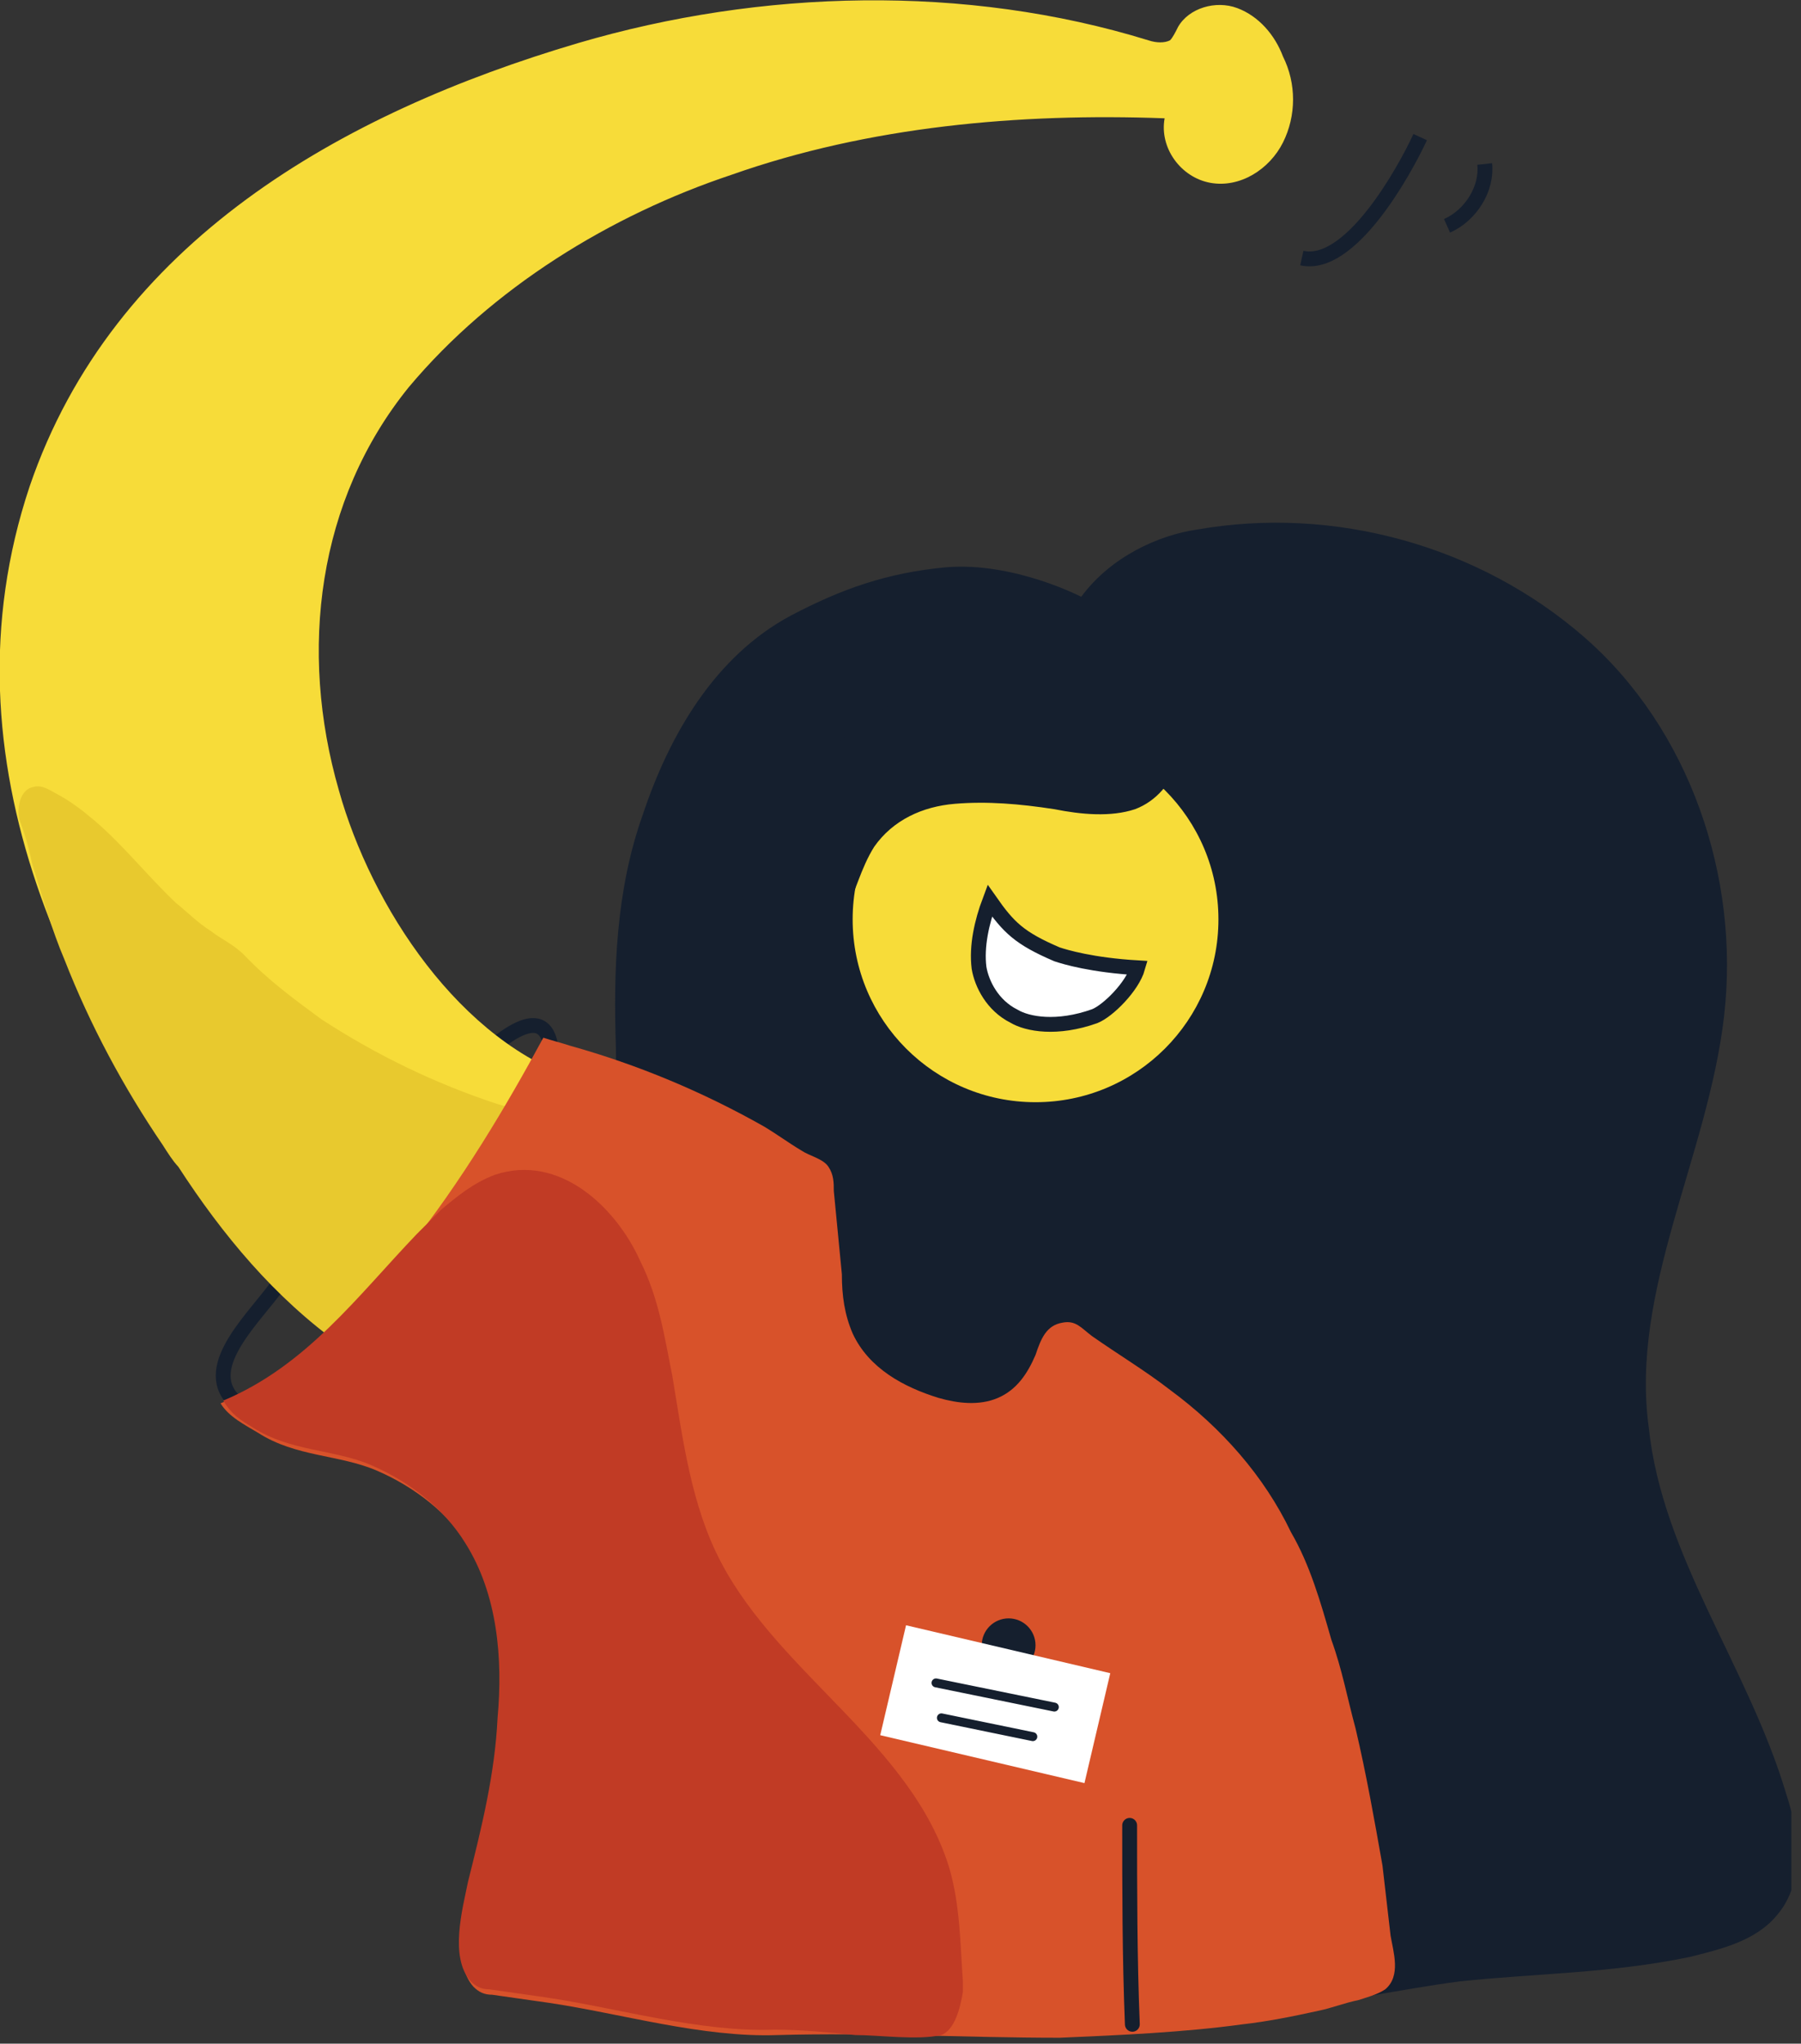
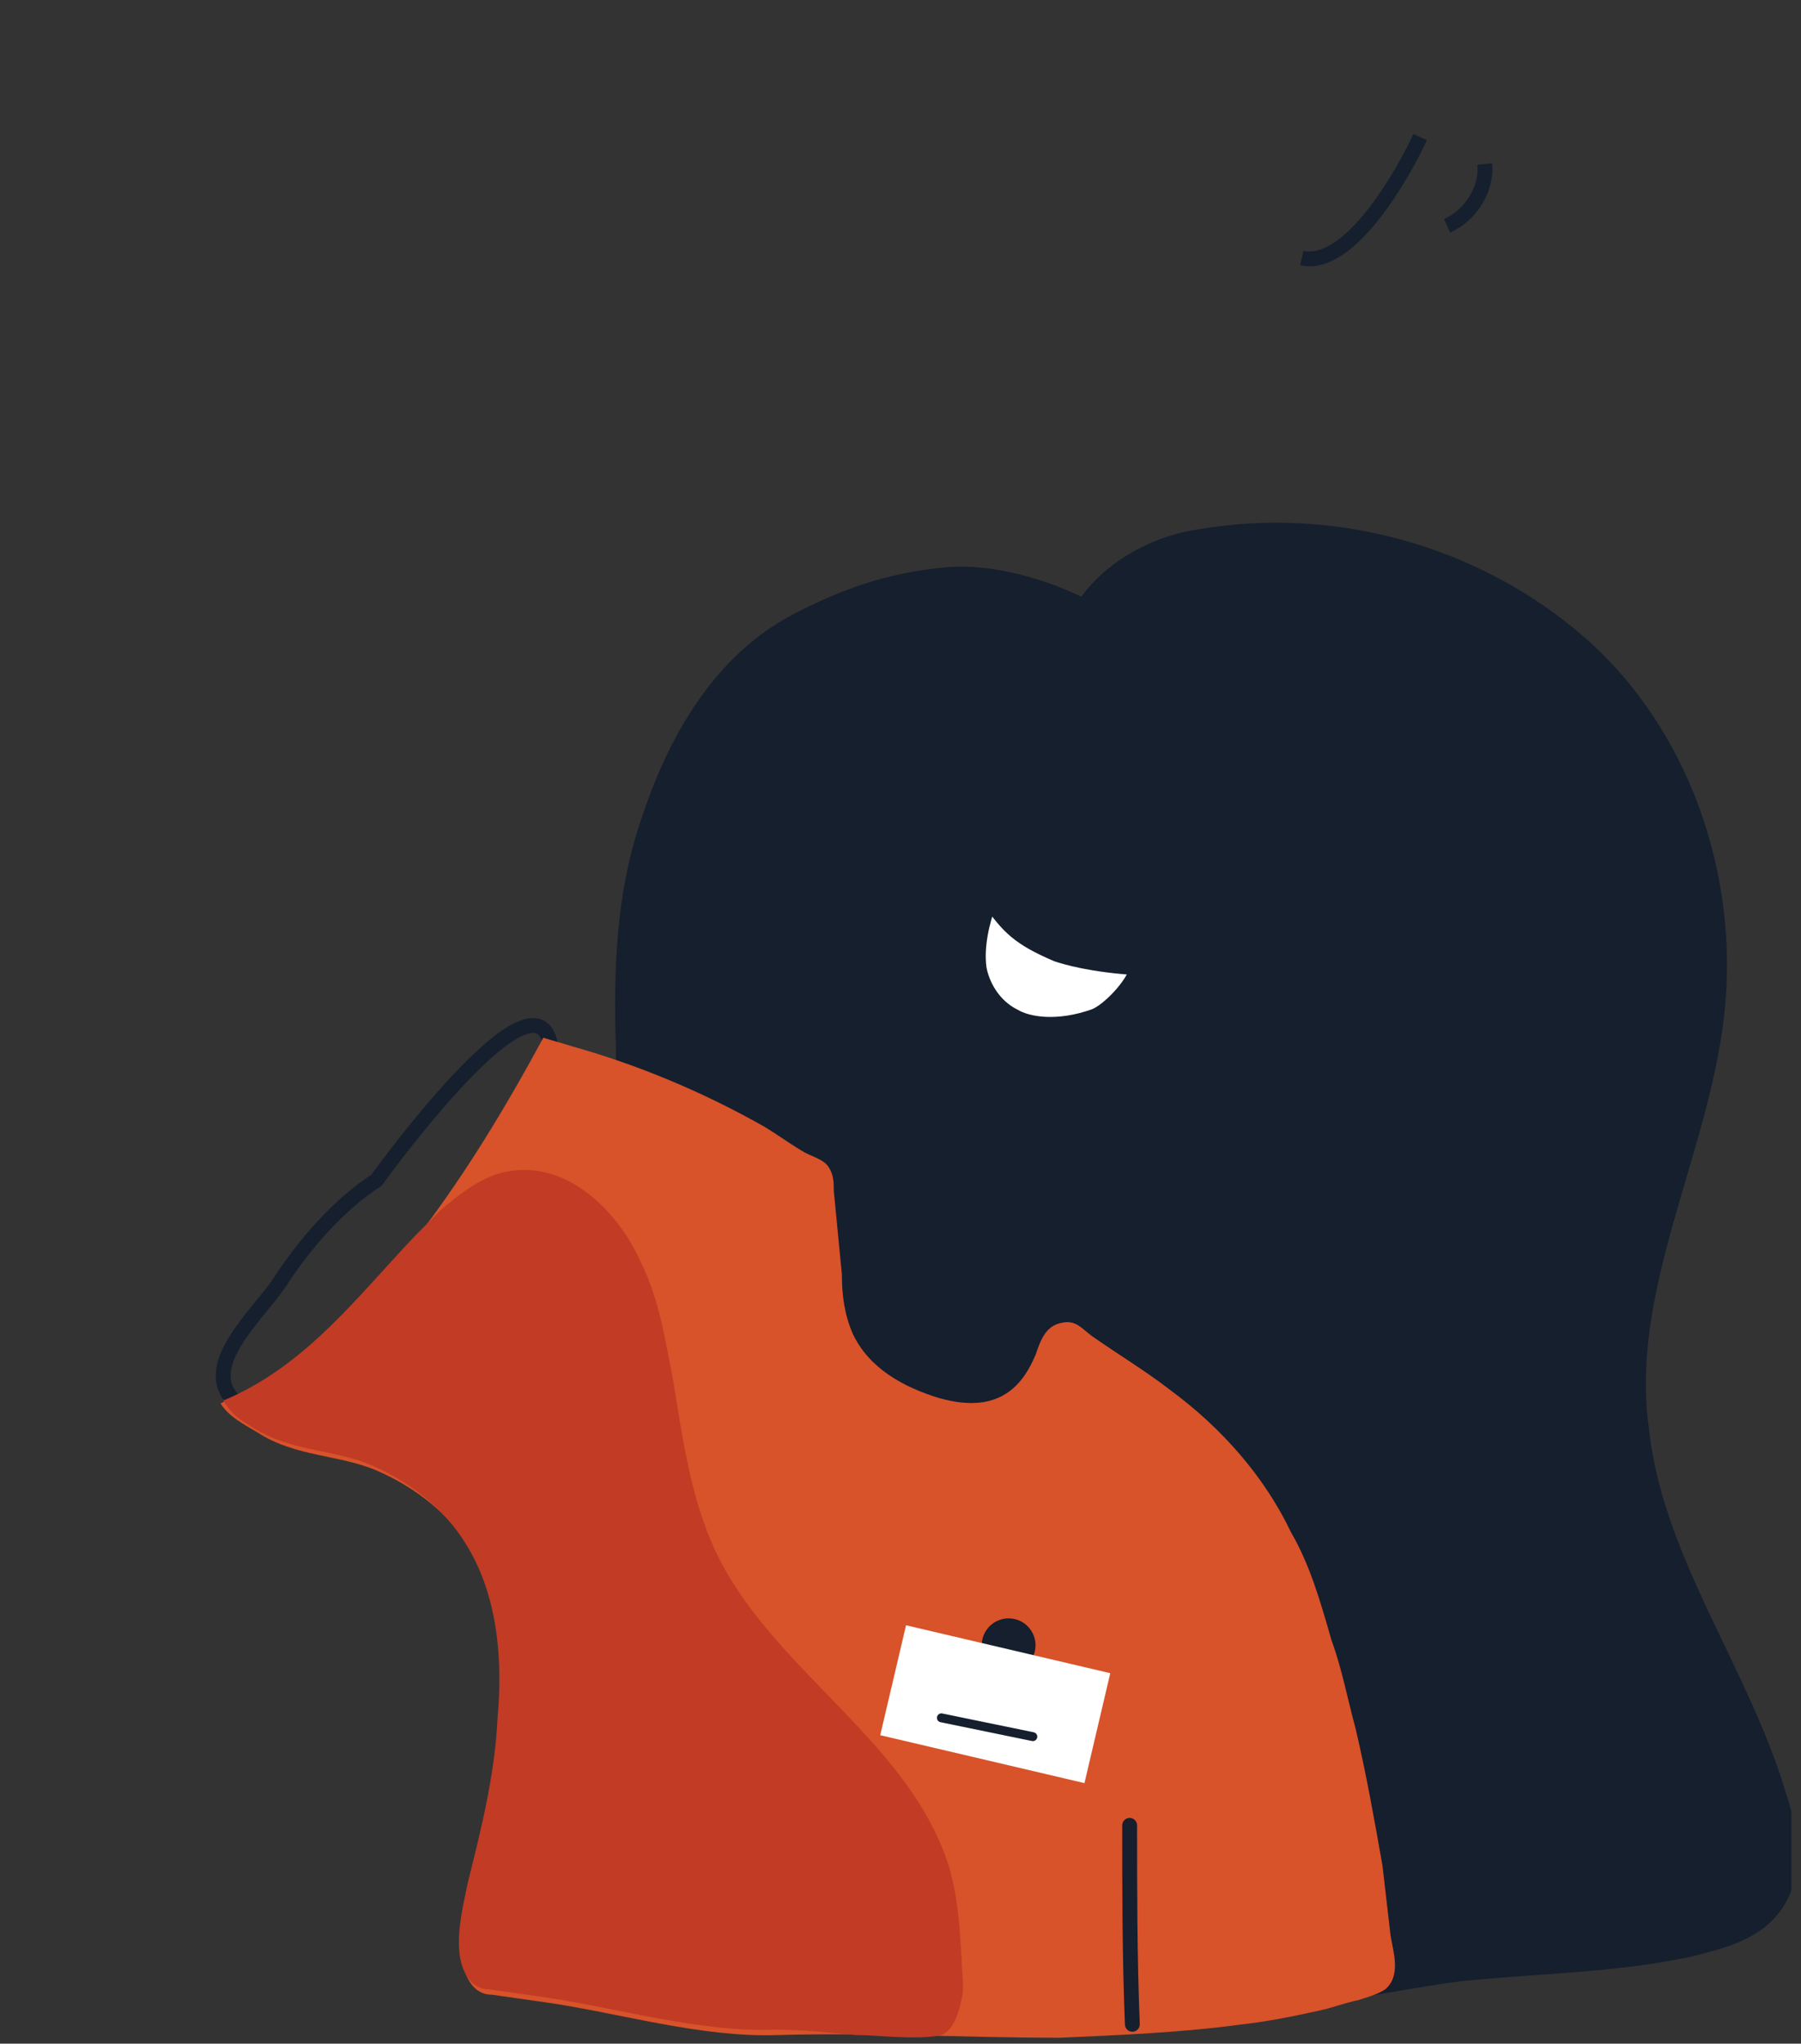
<svg xmlns="http://www.w3.org/2000/svg" width="156" height="177" viewBox="0 0 156 177" fill="none">
  <rect x="0" y="0" width="156" height="177" fill="#333333" stroke="none" />
  <g clip-path="url(#clip0)">
    <path d="M20.268 121.306C17.24 118.279 22.365 113.855 24.229 111.061C26.326 107.802 29.355 104.309 32.616 102.214C32.616 102.214 48.692 79.862 47.76 92.9" stroke="#151F2E" stroke-width="1.286" stroke-miterlimit="10" />
-     <path d="M50.322 93.6C39.838 90.341 32.15 78.466 29.354 68.454C25.86 56.347 27.49 43.308 35.411 33.529C42.634 24.915 52.885 18.628 63.369 15.136C75.25 10.944 88.297 9.78 100.878 10.246C100.412 12.807 102.276 15.368 104.838 15.834C107.401 16.3 109.964 14.67 111.129 12.341C112.294 10.013 112.294 7.219 111.129 4.891C110.43 3.028 109.032 1.398 107.168 0.7C105.304 0.001 102.974 0.7 102.043 2.33C101.81 2.795 101.577 3.261 101.344 3.494C100.878 3.727 100.179 3.727 99.48 3.494C83.638 -1.396 65.931 -0.93 50.089 3.727C29.587 9.78 9.784 20.956 2.562 42.144C-5.359 65.893 6.057 88.711 20.734 106.872C23.53 110.364 31.917 118.979 36.809 117.815C41.702 116.651 41.702 110.131 45.662 107.337C48.458 105.475 51.254 103.379 52.186 100.12C52.652 98.955 52.652 97.558 52.885 96.161C52.885 95.23 53.118 94.299 52.652 93.6C52.652 92.902 51.021 93.833 50.322 93.6Z" fill="#F7DC39" />
-     <path d="M48.376 97.593C48.143 97.588 48.148 97.355 47.915 97.35C46.538 96.387 44.68 96.112 43.06 95.61C37.74 93.861 32.668 91.418 27.845 88.282C25.552 86.6 23.259 84.918 21.21 82.776C20.299 81.824 19.145 81.333 18.229 80.613C17.081 79.889 16.17 78.937 15.254 78.218C12.744 75.832 10.705 73.225 8.19 71.072C7.046 70.115 6.13 69.396 4.749 68.666C4.288 68.423 3.6 67.942 2.896 68.159C1.726 68.365 1.456 69.99 1.668 70.926C2.108 72.1 2.543 73.507 2.749 74.677C3.618 77.491 4.482 80.538 5.589 83.124C7.793 88.763 10.701 94.185 14.085 99.152C14.535 99.861 14.985 100.569 15.44 101.045C19.269 106.954 23.807 112.412 29.541 116.5C31.601 118.176 34.37 119.403 36.953 118.529C40.24 117.439 41.038 113.032 43.43 110.291C44.631 108.687 46.521 107.565 48.182 106.205C49.611 104.84 51.05 103.009 50.865 100.909C50.658 99.74 49.519 98.55 48.376 97.593Z" fill="#E8C92E" />
    <path d="M68.495 53.318C61.971 56.811 58.011 63.563 55.681 70.548C53.351 77.067 53.118 84.052 53.351 90.805C53.351 94.53 53.584 98.022 54.516 101.515C55.914 107.801 59.409 113.622 61.273 119.909C63.602 127.359 63.602 135.276 64.767 142.959C65.932 150.643 68.495 158.559 74.319 163.681C77.115 166.01 80.377 167.639 83.871 169.269C88.997 171.598 94.122 173.46 99.714 174.159C103.441 174.624 107.169 174.392 110.896 173.926C116.255 173.46 121.147 172.296 126.506 171.598C133.262 170.899 139.552 170.899 146.309 169.502C149.105 168.804 152.133 168.105 153.997 165.777C156.327 162.983 155.861 158.792 154.696 155.299C151.434 144.356 143.979 134.81 142.814 123.634C141.183 111.76 147.94 100.118 149.337 88.011C150.735 75.903 146.309 63.097 137.223 55.181C128.137 47.265 115.556 43.772 103.674 45.868C100.413 46.333 96.219 48.196 93.656 51.689C93.656 51.689 87.832 48.662 82.007 49.127C76.882 49.593 72.921 50.99 68.495 53.318Z" fill="#151F2E" />
-     <path d="M89.697 95.461C98.446 95.461 105.539 88.372 105.539 79.628C105.539 70.884 98.446 63.796 89.697 63.796C80.947 63.796 73.855 70.884 73.855 79.628C73.855 88.372 80.947 95.461 89.697 95.461Z" fill="#F7DC39" />
    <path d="M99.016 58.209C93.191 55.647 91.793 54.483 86.202 56.346C80.611 58.209 75.718 61.701 71.292 65.426C67.797 68.453 64.069 72.179 64.302 77.068C64.535 79.396 65.933 81.958 68.263 82.423C70.36 82.889 72.224 81.026 73.156 79.164C74.087 77.301 74.553 75.205 75.718 73.343C77.349 71.014 79.912 69.85 82.707 69.617C85.503 69.385 88.299 69.617 91.328 70.083C93.657 70.549 96.22 70.782 98.317 70.083C102.044 68.686 103.675 63.564 101.346 59.838" fill="#151F2E" />
    <path d="M94.82 88.011C91.558 89.175 88.995 88.709 87.831 88.011C85.967 87.079 85.035 85.217 84.802 83.82C84.569 81.957 85.035 79.861 85.734 77.999C87.365 80.327 88.296 81.258 91.558 82.655C92.257 82.888 94.587 83.587 98.547 83.82C98.081 85.449 95.985 87.545 94.82 88.011Z" fill="white" stroke="#151F2E" stroke-width="1.286" stroke-miterlimit="10" stroke-linecap="round" />
    <path d="M107.635 175.324C109.732 175.091 112.062 174.626 114.159 174.16C115.324 173.927 116.488 173.461 117.653 173.229C118.352 172.996 119.284 172.763 119.983 172.297C121.381 171.133 120.682 169.038 120.449 167.641C120.216 165.545 119.983 163.682 119.75 161.587C119.051 157.629 118.352 153.671 117.42 149.712C116.721 147.151 116.255 144.59 115.324 142.029C114.392 138.769 113.46 135.51 111.829 132.716C109.499 127.826 105.771 123.635 101.345 120.375C99.248 118.746 96.918 117.349 94.589 115.719C93.657 115.02 93.191 114.322 92.026 114.555C90.628 114.787 90.162 115.952 89.696 117.349C88.997 118.978 88.065 120.375 86.434 121.074C84.804 121.772 82.94 121.54 81.309 121.074C78.28 120.143 75.252 118.513 73.854 115.486C73.155 113.856 72.922 112.226 72.922 110.364C72.689 108.035 72.456 105.474 72.223 103.146C72.223 102.447 72.223 101.749 71.757 101.05C71.291 100.352 70.126 100.119 69.427 99.653C68.262 98.955 67.331 98.256 66.166 97.558C60.807 94.531 55.216 92.203 49.391 90.573C48.692 90.34 47.761 90.107 47.062 89.874C40.771 101.516 31.219 116.65 19.105 121.54C19.803 122.704 21.201 123.402 22.366 124.101C25.628 126.196 29.355 125.963 32.617 127.36C35.879 128.757 38.907 131.086 40.771 134.113C43.567 138.536 44.033 144.124 43.567 149.247C43.101 154.136 41.936 158.793 40.771 163.45C40.305 165.778 39.14 169.969 41.004 172.064C41.47 172.53 41.936 172.763 42.635 172.763C44.266 172.996 45.897 173.229 47.528 173.461C53.818 174.393 60.807 176.488 67.331 176.255C75.485 176.023 83.639 176.488 91.793 176.488C97.151 176.255 102.51 176.023 107.635 175.324Z" fill="#D8522A" />
    <path d="M83.404 172.529C83.404 172.296 83.404 171.83 83.404 171.597C83.171 168.338 83.171 165.078 82.239 161.818C78.978 151.108 67.562 145.054 62.437 135.275C59.874 130.386 59.175 124.798 58.243 119.21C57.544 115.717 57.078 112.458 55.447 109.198C53.35 104.541 48.458 99.885 42.867 101.747C41.003 102.446 39.605 103.61 38.207 104.774C37.508 105.473 36.809 106.171 36.11 106.87C30.985 112.225 26.558 118.279 19.336 121.305C20.035 122.47 20.734 122.935 21.899 123.634C25.16 125.729 28.888 125.496 32.15 126.893C35.411 128.29 38.44 130.619 40.304 133.646C43.099 138.069 43.565 143.657 43.099 148.78C42.867 153.669 41.702 158.326 40.537 162.983C40.071 165.311 38.906 169.502 40.77 171.597C41.236 172.063 41.702 172.296 42.401 172.296C44.031 172.529 45.662 172.762 47.293 172.994C53.583 173.926 60.573 176.021 67.096 175.788C69.426 175.788 71.755 176.021 74.085 176.254C76.182 176.254 79.444 176.72 81.54 176.254C82.705 175.788 83.171 173.926 83.404 172.529Z" fill="#C13B25" />
    <path d="M98.082 175.323C97.849 169.502 97.849 163.681 97.849 158.093" stroke="#151F2E" stroke-width="1.286" stroke-miterlimit="10" stroke-linecap="round" />
    <path d="M87.365 144.822C88.652 144.822 89.695 143.78 89.695 142.494C89.695 141.208 88.652 140.166 87.365 140.166C86.078 140.166 85.035 141.208 85.035 142.494C85.035 143.78 86.078 144.822 87.365 144.822Z" fill="#151F2E" />
    <path d="M96.17 144.913L78.48 140.763L76.244 150.283L93.934 154.433L96.17 144.913Z" fill="white" />
-     <path d="M81.075 145.754L91.326 147.849" stroke="#151F2E" stroke-width="0.771" stroke-miterlimit="10" stroke-linecap="round" />
    <path d="M81.541 148.78L89.462 150.41" stroke="#151F2E" stroke-width="0.771" stroke-miterlimit="10" stroke-linecap="round" />
    <path d="M123.013 11.875C121.615 14.902 116.955 23.284 112.762 22.352" stroke="#151F2E" stroke-width="1.286" stroke-miterlimit="10" />
    <path d="M128.602 14.203C128.834 16.299 127.437 18.627 125.34 19.558" stroke="#151F2E" stroke-width="1.286" stroke-miterlimit="10" />
  </g>
  <defs>
    <clipPath id="clip0">
      <rect width="155.162" height="176.487" fill="white" />
    </clipPath>
  </defs>
</svg>